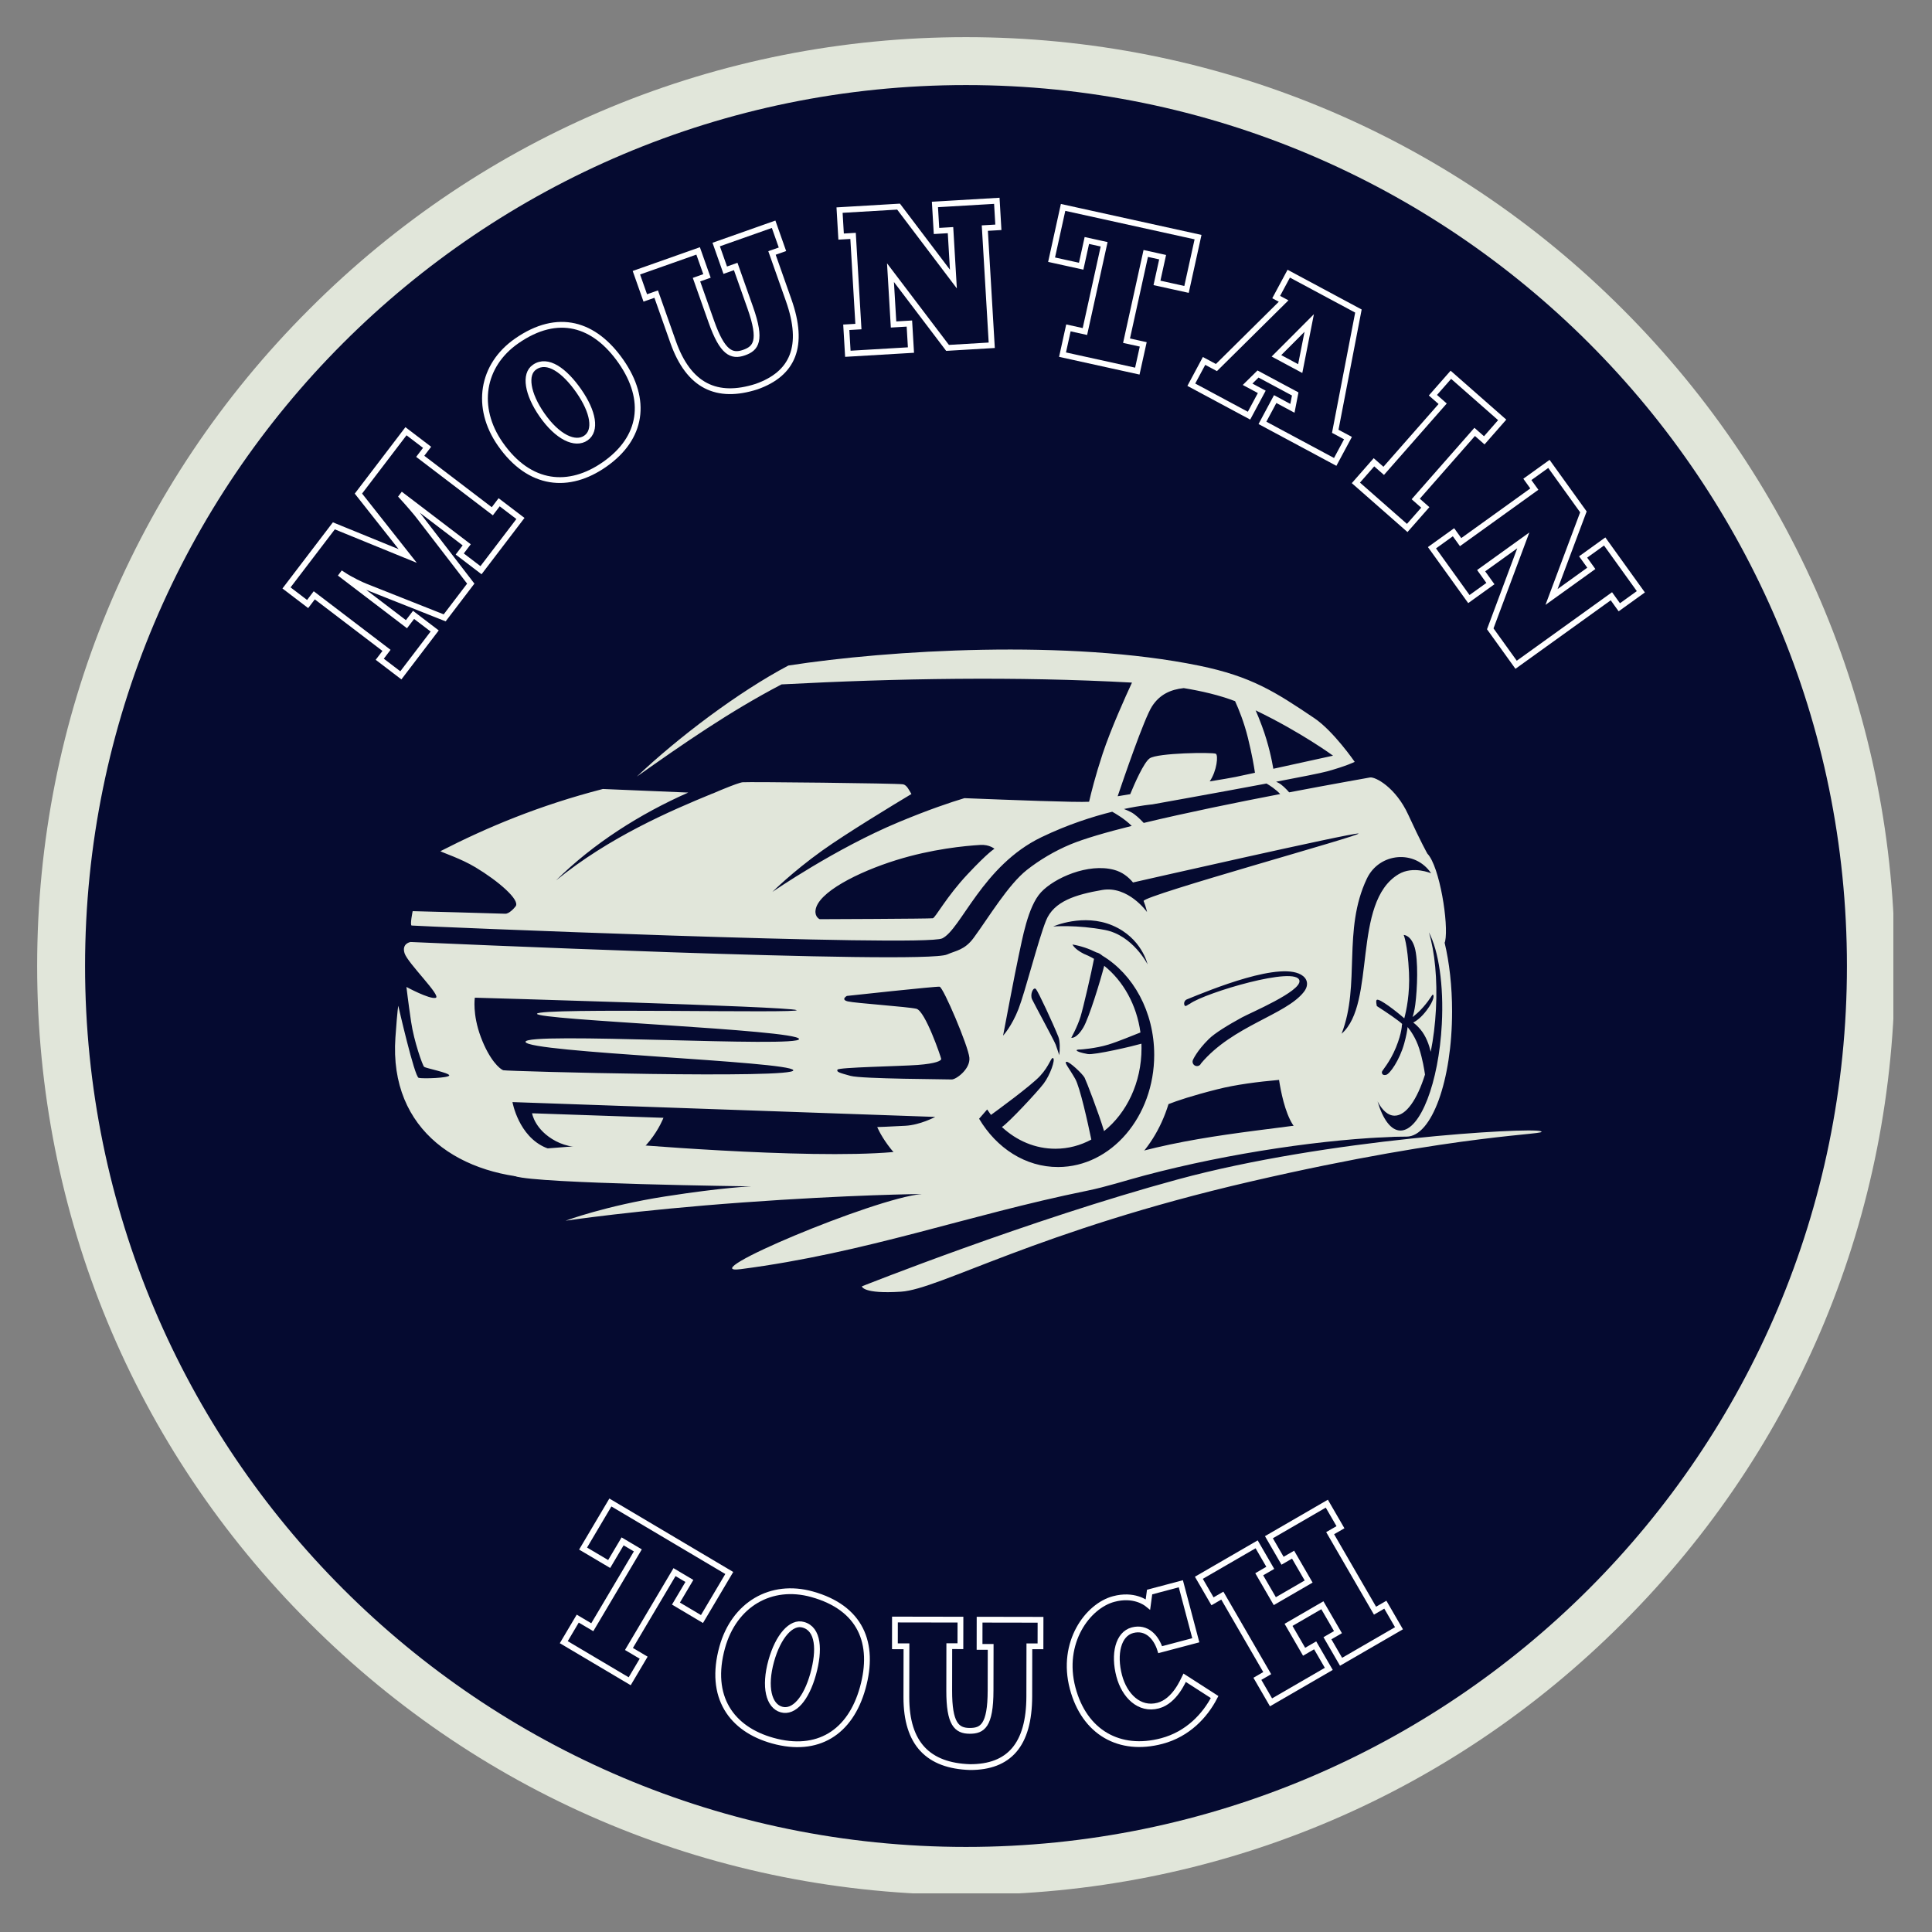
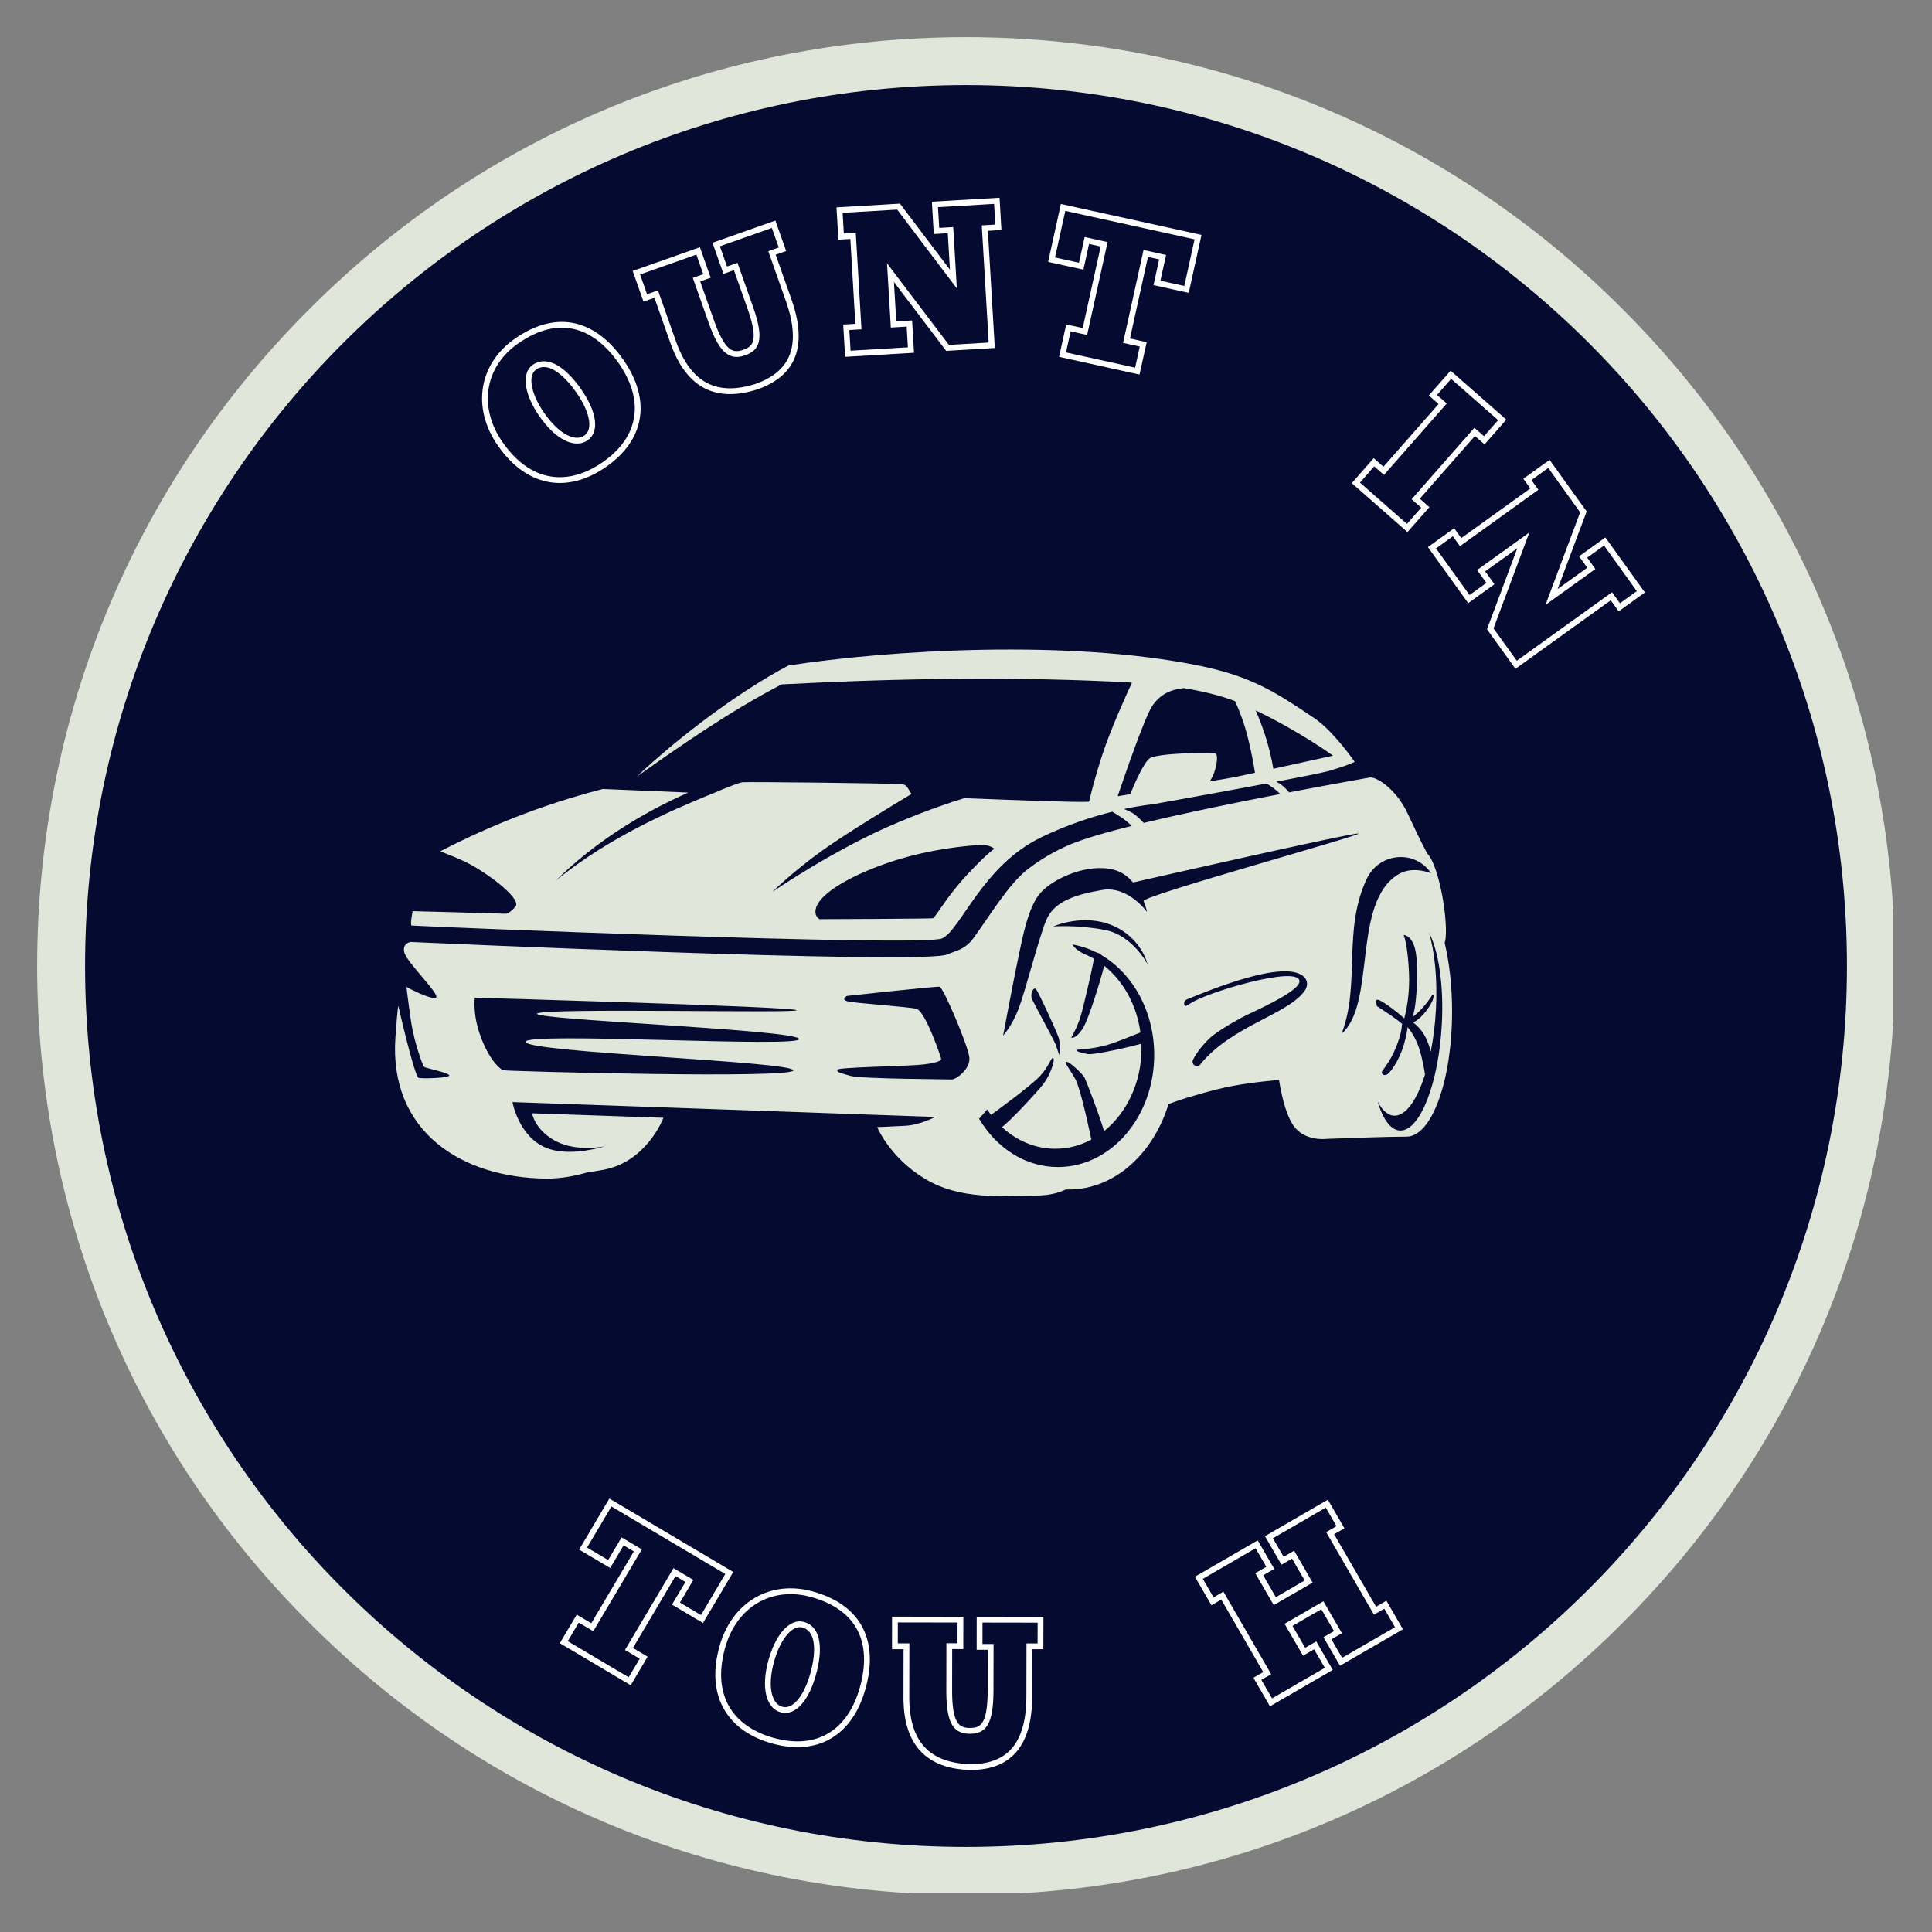
<svg xmlns="http://www.w3.org/2000/svg" width="500" zoomAndPan="magnify" viewBox="0 0 375 375" height="500" preserveAspectRatio="xMidYMid meet" version="1.0">
  <rect x="0" y="0" width="375" height="375" fill="#808080" stroke="none" />
  <defs>
    <clipPath id="0475fb7e33">
      <path d="M 7.211 7 L 368 7 L 368 368 L 7.211 368 Z M 7.211 7 " clip-rule="nonzero" />
    </clipPath>
    <clipPath id="6590cf5371">
      <path d="M 187.5 367.789 C 139.363 367.789 94.039 349.055 60.027 314.973 C 25.945 280.961 7.211 235.637 7.211 187.5 C 7.211 139.363 25.945 94.039 60.027 60.027 C 94.039 25.945 139.363 7.211 187.5 7.211 C 235.637 7.211 280.961 25.945 314.973 60.027 C 349.055 94.113 367.789 139.363 367.789 187.5 C 367.789 235.637 349.055 280.961 314.973 314.973 C 280.961 349.055 235.637 367.789 187.5 367.789 Z M 187.5 18.02 C 142.246 18.02 99.66 35.672 67.668 67.668 C 35.672 99.66 18.02 142.246 18.02 187.5 C 18.02 232.754 35.672 275.34 67.668 307.332 C 99.66 339.328 142.246 356.98 187.5 356.98 C 232.754 356.98 275.34 339.328 307.332 307.332 C 339.328 275.34 356.98 232.754 356.98 187.5 C 356.98 142.246 339.328 99.66 307.332 67.668 C 275.34 35.672 232.754 18.02 187.5 18.02 Z M 187.5 18.02 " clip-rule="nonzero" />
    </clipPath>
    <clipPath id="38e38f51b4">
      <path d="M 16.512 16.512 L 358.488 16.512 L 358.488 358.488 L 16.512 358.488 Z M 16.512 16.512 " clip-rule="nonzero" />
    </clipPath>
    <clipPath id="49e1d9847b">
      <path d="M 187.5 16.512 C 93.066 16.512 16.512 93.066 16.512 187.5 C 16.512 281.934 93.066 358.488 187.5 358.488 C 281.934 358.488 358.488 281.934 358.488 187.5 C 358.488 93.066 281.934 16.512 187.5 16.512 " clip-rule="nonzero" />
    </clipPath>
    <clipPath id="7a7324b3b5">
-       <path d="M 96.328 217.672 L 299.219 217.672 L 299.219 250.809 L 96.328 250.809 Z M 96.328 217.672 " clip-rule="nonzero" />
-     </clipPath>
+       </clipPath>
  </defs>
  <g clip-path="url(#0475fb7e33)">
    <g clip-path="url(#6590cf5371)">
      <path fill="#e1e6da" d="M 7.211 7.211 L 367.5 7.211 L 367.5 367.5 L 7.211 367.5 Z M 7.211 7.211 " fill-opacity="1" fill-rule="nonzero" />
    </g>
  </g>
  <g clip-path="url(#38e38f51b4)">
    <g clip-path="url(#49e1d9847b)">
      <path fill="#050a30" d="M 16.512 16.512 L 358.488 16.512 L 358.488 358.488 L 16.512 358.488 Z M 16.512 16.512 " fill-opacity="1" fill-rule="nonzero" />
    </g>
  </g>
  <path fill="#e1e6da" d="M 243.719 137.883 C 252.527 142.117 258.742 146.676 258.742 146.676 C 258.742 146.676 252.586 148.035 247.152 149.219 C 246.902 147.723 246.254 144.438 244.949 140.941 C 244.469 139.645 244.059 138.641 243.719 137.883 Z M 230.984 194.809 C 230.543 194.988 230.074 195.539 229.902 195.098 C 229.727 194.656 229.938 194.156 230.379 193.977 C 234.727 192.211 249.016 186.258 252.934 189.461 C 253.469 189.898 253.703 190.422 253.695 191.008 C 253.684 191.527 253.465 192.047 253.066 192.547 C 249.543 197.02 239.293 199.078 233.121 206.406 C 232.934 206.844 232.434 207.043 231.996 206.859 C 231.559 206.672 231.359 206.168 231.547 205.734 C 231.547 205.727 232.301 203.973 234.621 201.684 C 235.789 200.527 238.32 198.98 241.062 197.48 C 242.734 196.566 252.551 192.43 252.223 190.359 C 251.758 187.363 233.973 192.672 230.984 194.809 Z M 277.352 180.969 C 279.223 184.531 280.258 191.18 279.855 198.789 C 279.258 210.184 275.668 219.426 271.844 219.438 C 270 219.445 268.43 217.293 267.379 213.777 C 268.305 215.547 269.441 216.559 270.707 216.551 C 272.926 216.547 275.066 213.43 276.59 208.578 C 276.457 207.621 276.133 205.613 275.461 203.508 C 274.805 201.453 273.773 200.023 273.215 199.348 C 273.145 200.023 272.973 201.047 272.555 202.547 C 271.641 205.82 269.758 208.453 269.051 208.625 C 268.348 208.797 268.203 208.363 268.219 208.078 C 268.234 207.793 269.758 206.246 270.953 203.312 C 272.152 200.379 272.113 198.836 272.113 198.836 L 272.207 198.789 C 272.02 198.613 271.77 198.406 271.449 198.156 C 270.082 197.094 267.246 195.277 267.246 195.277 C 267.246 195.277 266.98 194.195 267.246 194.062 C 267.797 193.789 271.082 196.34 272.57 197.656 C 272.961 196.211 273.68 192.883 273.484 188.773 C 273.219 183.215 272.457 181.473 272.457 181.473 C 272.457 181.473 273.863 181.469 274.59 183.898 C 275.305 186.332 275.117 191.883 274.703 195.008 C 274.559 196.055 274.371 196.828 274.176 197.406 C 274.707 197.012 275.457 196.387 276.262 195.461 C 277.82 193.664 277.934 193 278.141 193.074 C 278.352 193.148 278.43 194.078 276.93 196.082 C 275.883 197.48 274.914 198.164 274.312 198.484 C 274.703 198.758 275.156 199.172 275.691 199.797 C 276.809 201.113 277.398 202.863 277.703 204.148 C 278.211 201.629 278.562 198.836 278.715 195.902 C 279.027 190.027 278.48 184.723 277.352 180.969 Z M 260.402 200.648 C 264.109 191.09 260.547 180.551 265.309 170.539 C 267.719 165.473 274.68 164.859 277.777 169.504 C 277.777 169.504 274.285 167.996 271.465 169.684 C 262.34 175.141 267.188 194.758 260.402 200.648 Z M 204.43 179.828 C 204.43 179.828 210.27 177.223 215.941 179.637 C 221.621 182.055 222.738 187.172 222.738 187.172 C 222.738 187.172 219.898 181.555 214.477 180.508 C 209.051 179.461 204.43 179.828 204.43 179.828 Z M 205.434 201.254 C 204.34 198.512 201.484 192.418 201.086 191.992 C 200.582 191.434 199.871 193.012 200.328 193.973 C 200.781 194.934 204.609 201.949 204.914 202.781 C 205.219 203.617 205.598 204.805 205.598 204.805 C 205.727 203.863 205.781 202.137 205.434 201.254 Z M 208.156 183.324 C 209.801 183.609 211.375 184.137 212.848 184.879 C 213.16 184.914 213.613 185.188 213.98 185.504 C 219.949 189.102 224.031 196.355 224.031 204.75 C 224.031 216.734 215.695 226.484 205.402 226.52 C 199.027 226.543 193.406 222.828 190.043 217.145 C 190.445 216.691 191.047 216 191.605 215.348 C 191.848 215.711 192.094 216.062 192.348 216.402 C 193.121 215.844 200.121 210.754 201.887 208.832 C 203.758 206.805 204.02 205.09 204.43 205.398 C 204.844 205.707 203.863 208.621 202.562 210.34 C 201.363 211.93 195.734 217.965 194.469 218.754 C 197.324 221.406 200.941 222.98 204.879 222.969 C 207.359 222.965 209.711 222.328 211.824 221.188 C 211.172 218.047 209.629 211.023 208.691 209.391 C 207.48 207.262 206.461 206.152 207.02 206.094 C 207.578 206.043 210.113 208.418 210.52 209.18 C 210.824 209.754 213.297 216.16 214.297 219.547 C 218.688 216.027 221.566 210.141 221.566 203.465 C 221.566 203.172 221.559 202.875 221.551 202.582 C 220.031 203.031 212.414 204.82 211.129 204.59 C 209.734 204.336 209.051 204.086 208.973 203.887 C 208.898 203.68 209.762 203.703 209.762 203.703 C 209.762 203.703 212.648 203.52 215.16 202.746 C 217.035 202.172 219.934 200.953 221.359 200.402 C 220.629 195.035 218.012 190.406 214.328 187.461 C 213.594 190.344 211.383 197.57 210.27 199.441 C 208.898 201.73 207.934 201.426 207.934 201.426 C 207.934 201.426 209.129 199.285 209.738 197.309 C 210.258 195.621 211.855 188.715 212.348 186.109 C 212.008 185.906 211.66 185.723 211.301 185.551 L 211.297 185.543 C 210.992 185.402 210.688 185.262 210.371 185.137 C 209.617 184.758 208.605 184.129 208.156 183.324 Z M 164.375 193.309 C 164.375 193.309 181.672 191.422 182.375 191.52 C 183.09 191.621 187.957 203.07 188.156 205.301 C 188.363 207.535 185.523 209.57 184.711 209.523 C 183.902 209.469 167.27 209.43 165.09 208.828 C 162.902 208.223 162.348 208.074 162.551 207.621 C 162.754 207.16 174.516 206.969 178.117 206.707 C 181.715 206.434 182.73 205.879 182.684 205.52 C 182.629 205.164 179.59 196.195 177.863 195.801 C 176.137 195.398 166.047 194.723 164.578 194.375 C 163.109 194.023 164.375 193.309 164.375 193.309 Z M 159.102 178.414 C 159.102 178.414 180.555 178.34 181.059 178.234 C 181.566 178.133 183.691 174.07 187.805 169.691 C 191.91 165.316 193.023 164.754 193.023 164.754 C 193.023 164.754 192.062 163.898 190.289 164 C 187.367 164.176 180.914 164.777 173.926 166.957 C 166.547 169.258 158.688 173.23 158.293 176.691 C 158.137 178.012 159.102 178.414 159.102 178.414 Z M 92.164 193.652 C 92.164 193.652 91.66 196.852 93.336 201.309 C 95.008 205.766 97.035 207.539 97.699 207.734 C 98.352 207.938 154.59 209.449 153.98 207.723 C 153.371 206.004 102.465 204.293 102.004 202.242 C 101.551 200.188 155.555 203.457 155.094 201.656 C 154.641 199.859 103.781 197.973 104.234 196.762 C 104.695 195.539 156.211 196.762 154.59 196.055 C 152.969 195.352 92.164 193.652 92.164 193.652 Z M 194.699 201.016 C 194.699 201.016 197.086 188.375 197.738 185.438 C 198.402 182.492 199.465 175.992 202.051 173.199 C 204.641 170.398 211.23 167.48 216.246 168.836 C 217.801 169.25 219.004 170.188 219.922 171.293 L 219.922 171.285 C 219.922 171.285 262.605 161.566 263.668 161.789 C 264.738 162.02 222.168 173.742 221.973 174.875 C 222.457 176.105 222.641 177.027 222.641 177.027 C 222.641 177.027 218.988 171.867 213.918 172.746 C 208.848 173.629 204.535 174.91 203.02 178.719 C 201.496 182.531 199.008 192.43 197.691 195.836 C 196.371 199.234 194.699 201.016 194.699 201.016 Z M 219.375 154.148 C 220.195 152.145 222.004 148.004 223.145 147.199 C 224.672 146.129 235.266 145.992 235.973 146.297 C 236.504 146.523 236.215 149.609 234.805 151.668 C 237.164 151.285 239 150.973 239.832 150.801 C 240.633 150.633 241.977 150.34 243.586 149.996 C 243.398 148.695 243 146.371 242.211 143.18 C 241.469 140.176 240.445 137.664 239.73 136.098 C 236.715 134.938 233.215 134.125 229.766 133.562 C 227.234 133.832 225.105 134.777 223.602 137.105 C 222.078 139.469 218.043 151.285 216.938 154.551 C 217.695 154.422 218.512 154.293 219.375 154.148 Z M 218.156 157.027 C 221.543 156.305 223.652 156.133 223.652 156.133 C 223.652 156.133 235.965 153.934 245.828 152.082 C 246.457 152.449 247.652 153.215 248.48 154.125 C 240.172 155.723 230.266 157.738 221.996 159.73 C 221.23 158.91 220.312 158.039 219.531 157.637 C 218.988 157.363 218.531 157.168 218.156 157.027 Z M 85.477 165.219 C 86.125 165.59 89.402 166.617 92.293 168.348 C 96.703 170.988 101.02 174.711 100.078 175.922 C 99.727 176.383 98.762 177.402 98.047 177.355 C 97.34 177.305 80.098 176.855 80.098 176.855 C 80.098 176.855 79.539 179.547 79.895 179.645 C 80.254 179.75 179.23 183.879 182.883 182.141 C 186.535 180.398 190.695 168.008 202.156 162.492 C 207.266 160.031 212.098 158.5 215.879 157.559 C 216.367 157.824 218.277 158.91 219.668 160.309 C 214.66 161.559 210.43 162.793 207.781 163.891 C 204.695 165.176 201.754 166.938 199.324 168.848 C 195.672 171.742 191.961 177.988 189 182.023 C 187.246 184.41 185.551 184.504 183.836 185.262 C 179.211 187.324 79.695 182.84 79.695 182.84 C 79.695 182.84 77.918 183.102 78.527 185.027 C 79.137 186.953 85.777 193.375 84.559 193.68 C 83.348 193.988 78.887 191.566 78.887 191.566 C 78.887 191.566 79.234 194.512 79.793 198.312 C 80.352 202.117 82.023 206.824 82.328 207.078 C 82.633 207.332 87.199 208.23 87.199 208.734 C 87.199 209.238 82.074 209.414 81.266 209.211 C 80.453 209.012 77.309 195.227 77.309 195.227 C 77.309 195.227 77.16 195.582 76.75 201.367 C 75.477 219.59 89.555 228.641 106.062 228.762 C 108.848 228.777 111.582 228.273 114.062 227.535 C 114.871 227.445 115.891 227.285 117.168 227.047 C 125.578 225.473 128.777 216.965 128.777 216.965 L 103.273 216.086 C 103.273 216.086 103.781 219.328 107.887 221.496 C 111.961 223.648 117.402 222.504 117.484 222.488 C 114.762 223.266 109.68 224.32 105.961 222.773 C 100.637 220.562 99.469 213.914 99.469 213.914 L 181.527 216.793 C 181.52 216.793 178.637 218.352 175.742 218.512 C 172.855 218.676 170.27 218.762 170.27 218.762 C 170.27 218.762 172.625 224.609 179.473 228.766 C 186.316 232.934 194.383 232.145 201.453 232.047 C 203.734 232.012 205.512 231.523 206.871 230.875 C 207.082 230.879 207.289 230.883 207.504 230.883 C 216.316 230.848 223.836 223.973 226.805 214.309 C 228.465 213.652 231.379 212.668 236.281 211.43 C 239.816 210.527 244.191 209.969 248.262 209.609 C 248.59 211.754 249.383 215.875 250.934 218.293 C 253.102 221.668 257.547 221.051 257.547 221.051 C 262.863 220.883 268.355 220.629 273.023 220.617 C 277.898 220.602 281.848 209.719 281.848 196.312 C 281.848 191.391 281.316 186.812 280.402 182.984 C 280.445 182.879 280.48 182.785 280.5 182.715 C 281.215 179.363 279.445 168.168 277.051 165.688 C 277.051 165.688 275.785 163.457 273.344 158.141 C 270.914 152.824 266.906 150.707 265.895 150.91 C 265.516 150.988 258.938 152.129 250.227 153.793 C 249.629 153.113 248.824 152.301 248.156 151.957 C 247.988 151.871 247.832 151.793 247.691 151.734 C 252.457 150.828 256.375 150.055 257.574 149.727 C 261.332 148.695 262.949 147.879 262.949 147.879 C 262.949 147.879 258.844 141.906 255.094 139.383 C 247.582 134.332 242.953 131.297 232.73 129.203 C 207.531 124.043 172.527 126.156 153.02 129.18 C 143.309 134.312 131.621 143.141 123.605 150.738 C 132.586 144.387 141.629 138.102 151.695 132.84 C 174.168 131.66 197.258 131.258 219.715 132.492 C 218.484 135.152 215.621 141.473 214.016 146.32 C 212.602 150.617 211.773 153.941 211.391 155.621 C 208.984 155.77 196.348 155.285 187.195 154.922 C 184.406 155.754 180.262 157.156 174.516 159.543 C 162.195 164.656 149.926 173.117 149.926 173.117 C 149.926 173.117 153.727 169.305 159.559 165.121 C 164.301 161.73 173.59 156.105 176.91 154.113 C 176.488 153.48 176.059 152.375 175.277 152.234 C 174.16 152.035 145.16 151.727 144.141 151.836 C 143.629 151.887 142.141 152.449 140.801 152.992 C 140.488 153.125 140.16 153.258 139.828 153.387 C 138.961 153.75 138.312 154.035 138.312 154.035 L 138.266 154.035 C 130.082 157.395 118.27 162.477 107.938 170.879 C 115.18 163.703 124.25 157.961 133.59 153.836 L 117.016 153.141 C 104.664 156.332 94.582 160.555 85.477 165.219 " fill-opacity="1" fill-rule="evenodd" />
  <g clip-path="url(#7a7324b3b5)">
    <path fill="#e1e6da" d="M 167.285 249.68 C 167.285 249.68 199.625 236.801 228.586 228.93 C 257.547 221.051 296.742 218.805 299.023 219.559 C 301.301 220.312 284.113 219.762 242.734 229.336 C 201.355 238.906 182.344 250.238 174.891 250.715 C 167.434 251.199 167.285 249.68 167.285 249.68 Z M 119.395 221.867 C 119.395 221.867 156.312 225.125 173.41 223.609 C 190.5 222.086 202.27 227.418 202.27 227.418 L 210.09 227.02 C 226.344 221.09 238.492 220.211 255.895 217.879 C 262.895 216.941 271.258 220.629 271.258 220.629 C 257.547 221.051 238.836 223.73 222.203 228.145 C 218.508 229.125 214.77 230.355 211.004 231.121 C 187.656 235.871 168.27 243.16 143.781 246.34 C 134.012 247.609 169.688 232.559 178.922 231.758 C 178.922 231.758 165.078 231.879 144.16 233.398 C 123.242 234.914 109.777 236.941 109.777 236.941 C 109.777 236.941 117.613 234.02 129.102 232.23 C 140.582 230.441 145.832 230.277 145.832 230.277 C 145.832 230.277 104.07 229.746 100.078 228.309 C 96.086 226.863 96.621 223.668 96.621 223.668 L 119.395 221.867 " fill-opacity="1" fill-rule="evenodd" />
  </g>
-   <path stroke-linecap="butt" transform="matrix(0.699, -0.917, 0.917, 0.699, 50.609, 111.604)" fill="none" stroke-linejoin="miter" d="M 25.055 10.875 L 25.057 12.915 L 25.057 24.498 L 23.119 24.499 L 23.118 29 L 34.068 29.001 L 34.066 24.498 L 32.163 24.501 L 32.163 9.243 L 34.068 9.243 L 34.066 4.773 L 20.866 4.772 L 17.541 17.738 L 14.04 4.774 L 0.896 4.772 L 0.897 9.242 L 2.742 9.241 L 2.742 24.532 L 0.864 24.533 L 0.863 29 L 10.256 29 L 10.255 24.531 L 8.282 24.532 L 8.285 10.875 L 8.42 10.874 C 8.53 12.61 8.978 14.582 9.148 15.173 L 13.031 29.001 L 20.276 29 L 23.914 15.522 C 24.16 14.716 24.641 12.431 24.92 10.876 Z M 25.055 10.875 " stroke="#ffffff" stroke-width="0.975" stroke-opacity="1" stroke-miterlimit="4" />
  <path stroke-linecap="butt" transform="matrix(0.946, -0.659, 0.659, 0.946, 85.563, 70.656)" fill="none" stroke-linejoin="miter" d="M 12.93 29.627 C 20.757 29.627 25.132 24.838 25.134 17.009 C 25.133 9.208 21.18 4.114 12.685 4.114 C 5.508 4.112 0.516 9.276 0.516 16.764 C 0.518 25.43 5.686 29.628 12.93 29.627 Z M 12.93 24.183 C 10.714 24.187 9.078 21.308 9.079 16.762 C 9.08 12.467 10.536 9.418 12.652 9.452 C 15.314 9.454 16.466 12.813 16.468 17.011 C 16.466 21.308 15.113 24.185 12.93 24.183 Z M 12.93 24.183 " stroke="#ffffff" stroke-width="0.975" stroke-opacity="1" stroke-miterlimit="4" />
  <path stroke-linecap="butt" transform="matrix(1.087, -0.384, 0.384, 1.087, 121.128, 47.948)" fill="none" stroke-linejoin="miter" d="M 0.517 4.772 L 0.515 9.274 L 2.462 9.275 L 2.463 17.838 C 2.464 25.707 6.203 29.382 13.207 29.592 C 19.725 29.592 23.151 25.876 23.151 17.669 L 23.153 9.24 L 25.021 9.242 L 25.022 4.773 L 14.768 4.772 L 14.766 9.353 L 16.635 9.352 L 16.635 16.696 C 16.636 22.654 15.248 23.49 13.132 23.49 C 10.915 23.49 9.673 22.307 9.673 16.731 L 9.671 9.242 L 11.543 9.242 L 11.541 4.772 Z M 0.517 4.772 " stroke="#ffffff" stroke-width="0.975" stroke-opacity="1" stroke-miterlimit="4" />
  <path stroke-linecap="butt" transform="matrix(1.151, -0.068, 0.068, 1.151, 161.599, 35.348)" fill="none" stroke-linejoin="miter" d="M 27.416 9.242 L 27.418 4.773 L 16.982 4.772 L 16.983 9.242 L 19.345 9.242 L 19.344 17.492 L 10.849 4.773 L 0.898 4.774 L 0.896 9.24 L 2.912 9.24 L 2.91 24.533 L 0.864 24.531 L 0.865 29 L 11.508 29 L 11.507 24.53 L 8.836 24.532 L 8.835 15.79 L 17.678 29.001 L 25.131 28.999 L 25.132 9.24 Z M 27.416 9.242 " stroke="#ffffff" stroke-width="0.975" stroke-opacity="1" stroke-miterlimit="4" />
  <path stroke-linecap="butt" transform="matrix(1.126, 0.248, -0.248, 1.126, 206.948, 34.754)" fill="none" stroke-linejoin="miter" d="M 23.778 4.774 L 0.516 4.774 L 0.517 13.786 L 5.619 13.785 L 5.619 9.351 L 8.599 9.352 L 8.599 24.39 L 5.754 24.387 L 5.755 29 L 18.648 29 L 18.651 24.39 L 15.772 24.388 L 15.772 9.35 L 18.683 9.352 L 18.683 13.785 L 23.779 13.786 Z M 23.778 4.774 " stroke="#ffffff" stroke-width="0.975" stroke-opacity="1" stroke-miterlimit="4" />
-   <path stroke-linecap="butt" transform="matrix(1.016, 0.545, -0.545, 1.016, 246.512, 44.926)" fill="none" stroke-linejoin="miter" d="M 28.008 29.001 L 28.009 24.455 L 25.579 24.456 L 19.446 4.772 L 6.135 4.774 L 6.134 9.243 L 7.556 9.241 L 2.878 24.457 L 0.516 24.456 L 0.518 29 L 11.542 29 L 11.54 24.456 L 8.833 24.455 L 9.562 22.103 L 16.668 22.103 L 17.397 24.457 L 14.105 24.455 L 14.107 29 Z M 10.849 17.94 L 13.098 10.461 L 15.391 17.94 Z M 10.849 17.94 " stroke="#ffffff" stroke-width="0.975" stroke-opacity="1" stroke-miterlimit="4" />
  <path stroke-linecap="butt" transform="matrix(0.866, 0.761, -0.761, 0.866, 284.497, 67.953)" fill="none" stroke-linejoin="miter" d="M 0.865 4.774 L 0.864 9.352 L 3.047 9.351 L 3.047 24.387 L 0.862 24.389 L 0.864 29.001 L 12.37 28.999 L 12.371 24.389 L 10.222 24.387 L 10.222 9.352 L 12.373 9.352 L 12.369 4.774 Z M 0.865 4.774 " stroke="#ffffff" stroke-width="0.975" stroke-opacity="1" stroke-miterlimit="4" />
  <path stroke-linecap="butt" transform="matrix(0.673, 0.936, -0.936, 0.673, 304.506, 85.992)" fill="none" stroke-linejoin="miter" d="M 27.417 9.242 L 27.415 4.773 L 16.983 4.772 L 16.983 9.244 L 19.345 9.242 L 19.343 17.492 L 10.846 4.773 L 0.898 4.773 L 0.897 9.24 L 2.91 9.242 L 2.912 24.531 L 0.863 24.532 L 0.862 28.999 L 11.507 28.999 L 11.508 24.532 L 8.835 24.531 L 8.835 15.792 L 17.676 29 L 25.131 28.999 L 25.132 9.24 Z M 27.417 9.242 " stroke="#ffffff" stroke-width="0.975" stroke-opacity="1" stroke-miterlimit="4" />
  <path stroke-linecap="butt" transform="matrix(0.992, 0.588, -0.588, 0.992, 120.772, 286.596)" fill="none" stroke-linejoin="miter" d="M 23.778 4.775 L 0.514 4.773 L 0.516 13.787 L 5.618 13.784 L 5.619 9.353 L 8.599 9.351 L 8.598 24.388 L 5.754 24.388 L 5.754 28.999 L 18.652 29 L 18.652 24.388 L 15.773 24.389 L 15.775 9.352 L 18.685 9.352 L 18.684 13.783 L 23.778 13.786 Z M 23.778 4.775 " stroke="#ffffff" stroke-width="0.975" stroke-opacity="1" stroke-miterlimit="4" />
  <path stroke-linecap="butt" transform="matrix(1.111, 0.309, -0.309, 1.111, 144.792, 300.953)" fill="none" stroke-linejoin="miter" d="M 12.928 29.625 C 20.756 29.626 25.132 24.836 25.132 17.009 C 25.133 9.209 21.181 4.112 12.686 4.114 C 5.508 4.112 0.516 9.277 0.515 16.764 C 0.516 25.428 5.688 29.627 12.928 29.625 Z M 12.931 24.185 C 10.713 24.186 9.079 21.307 9.078 16.764 C 9.079 12.466 10.535 9.42 12.651 9.455 C 15.316 9.452 16.469 12.813 16.468 17.009 C 16.468 21.309 15.112 24.187 12.931 24.185 Z M 12.931 24.185 " stroke="#ffffff" stroke-width="0.975" stroke-opacity="1" stroke-miterlimit="4" />
  <path stroke-linecap="butt" transform="matrix(1.153, 0.002, -0.002, 1.153, 173.124, 308.846)" fill="none" stroke-linejoin="miter" d="M 0.515 4.774 L 0.517 9.277 L 2.462 9.276 L 2.461 17.838 C 2.463 25.708 6.204 29.38 13.207 29.593 C 19.726 29.594 23.151 25.877 23.151 17.668 L 23.152 9.242 L 25.022 9.242 L 25.023 4.773 L 14.765 4.773 L 14.767 9.35 L 16.637 9.35 L 16.634 16.695 C 16.636 22.655 15.249 23.491 13.134 23.491 C 10.915 23.492 9.673 22.306 9.672 16.729 L 9.671 9.242 L 11.541 9.241 L 11.543 4.773 Z M 0.515 4.774 " stroke="#ffffff" stroke-width="0.975" stroke-opacity="1" stroke-miterlimit="4" />
-   <path stroke-linecap="butt" transform="matrix(1.114, -0.295, 0.295, 1.114, 202.576, 308.771)" fill="none" stroke-linejoin="miter" d="M 19.199 20.232 C 18.886 20.581 16.602 23.628 13.69 23.627 C 10.399 23.627 8.632 20.548 8.631 17.112 C 8.633 13.338 10.254 10.249 12.753 10.249 C 15.213 10.249 16.325 12.363 16.433 14.613 L 22.637 14.614 L 22.638 4.772 L 17.194 4.773 L 16.389 6.712 C 16.086 6.295 14.521 4.359 11.058 4.36 C 6.516 4.358 0.517 9.14 0.518 17.11 C 0.517 24.835 5.406 29.559 12.752 29.557 C 17.294 29.559 20.902 27.266 23.252 24.668 Z M 19.199 20.232 " stroke="#ffffff" stroke-width="0.975" stroke-opacity="1" stroke-miterlimit="4" />
  <path stroke-linecap="butt" transform="matrix(0.998, -0.578, 0.578, 0.998, 229.079, 301.982)" fill="none" stroke-linejoin="miter" d="M 0.864 4.774 L 0.865 9.351 L 2.776 9.35 L 2.775 24.422 L 0.864 24.423 L 0.864 29 L 12.101 28.999 L 12.1 24.422 L 9.951 24.423 L 9.952 19.193 L 16.534 19.191 L 16.536 24.422 L 14.488 24.423 L 14.488 29 L 25.75 29.002 L 25.751 24.422 L 23.743 24.422 L 23.744 9.35 L 25.75 9.353 L 25.749 4.772 L 14.488 4.774 L 14.488 9.351 L 16.535 9.353 L 16.535 14.58 L 9.953 14.582 L 9.951 9.351 L 12.101 9.35 L 12.1 4.774 Z M 0.864 4.774 " stroke="#ffffff" stroke-width="0.975" stroke-opacity="1" stroke-miterlimit="4" />
</svg>